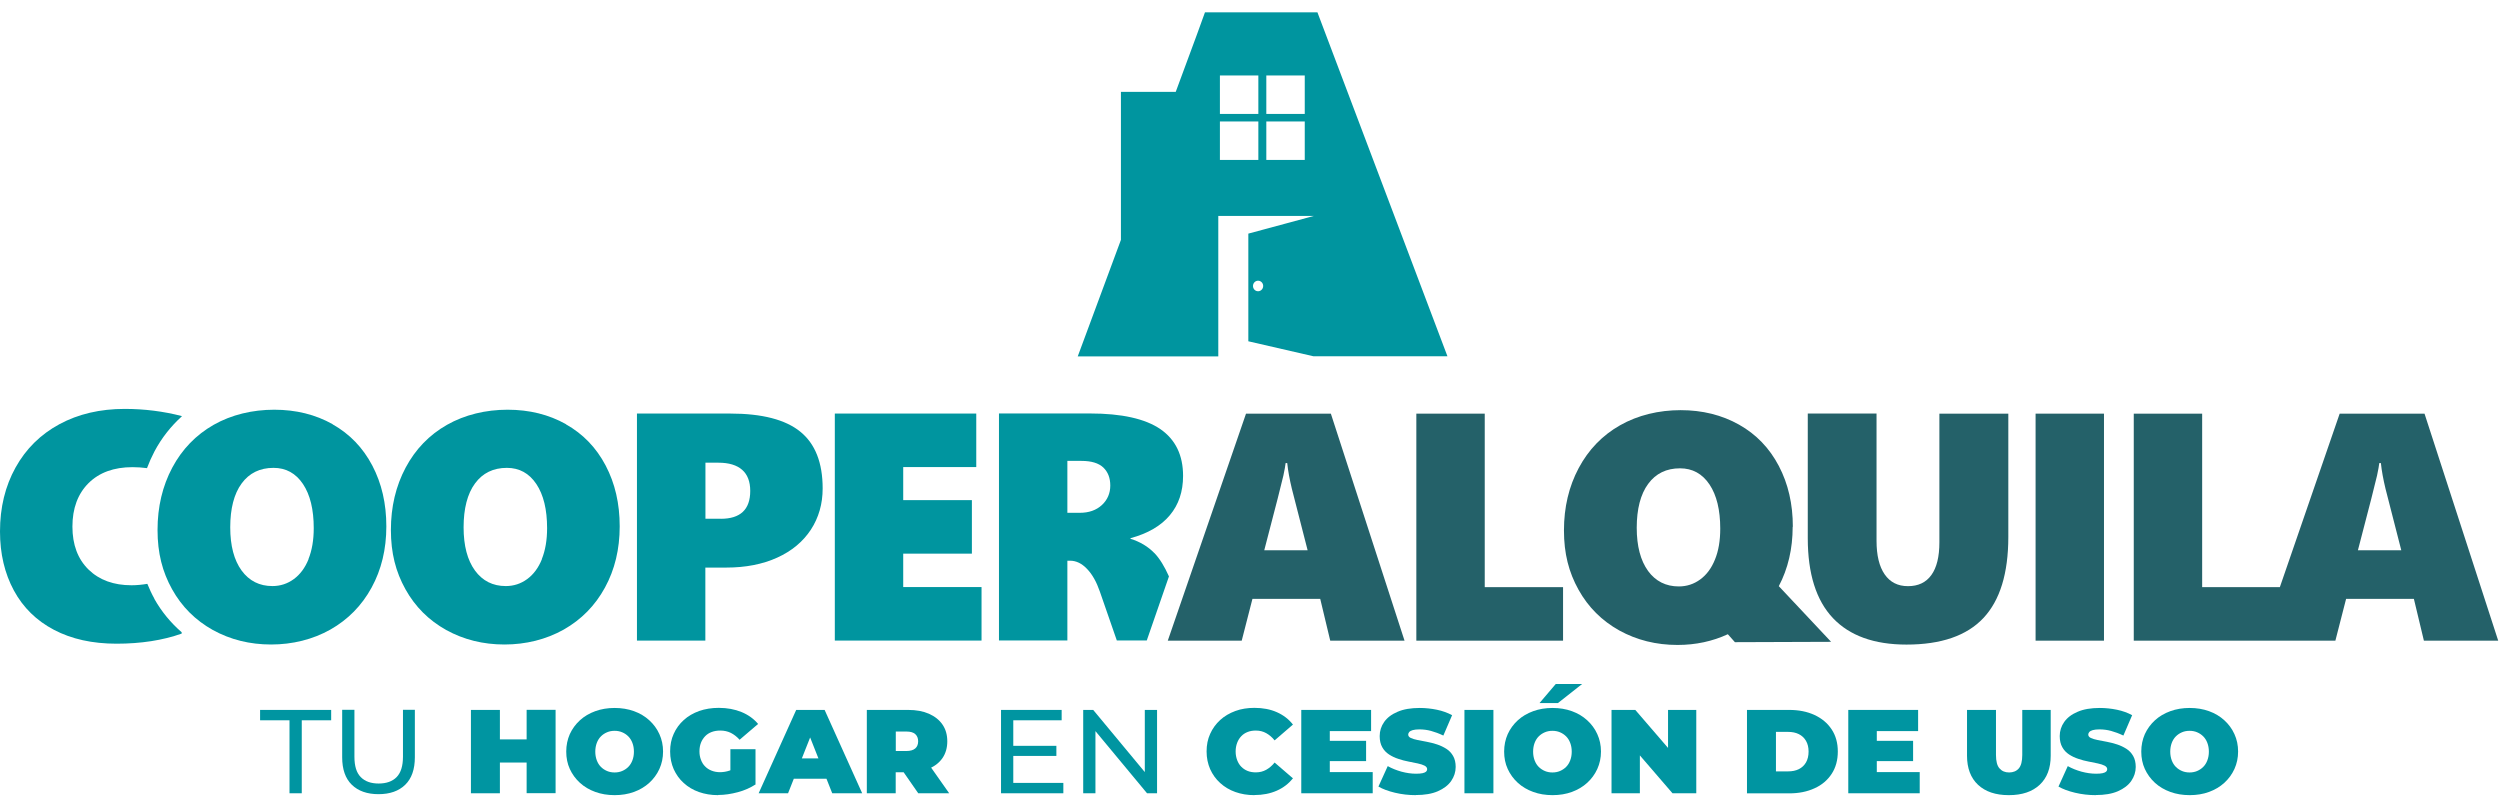
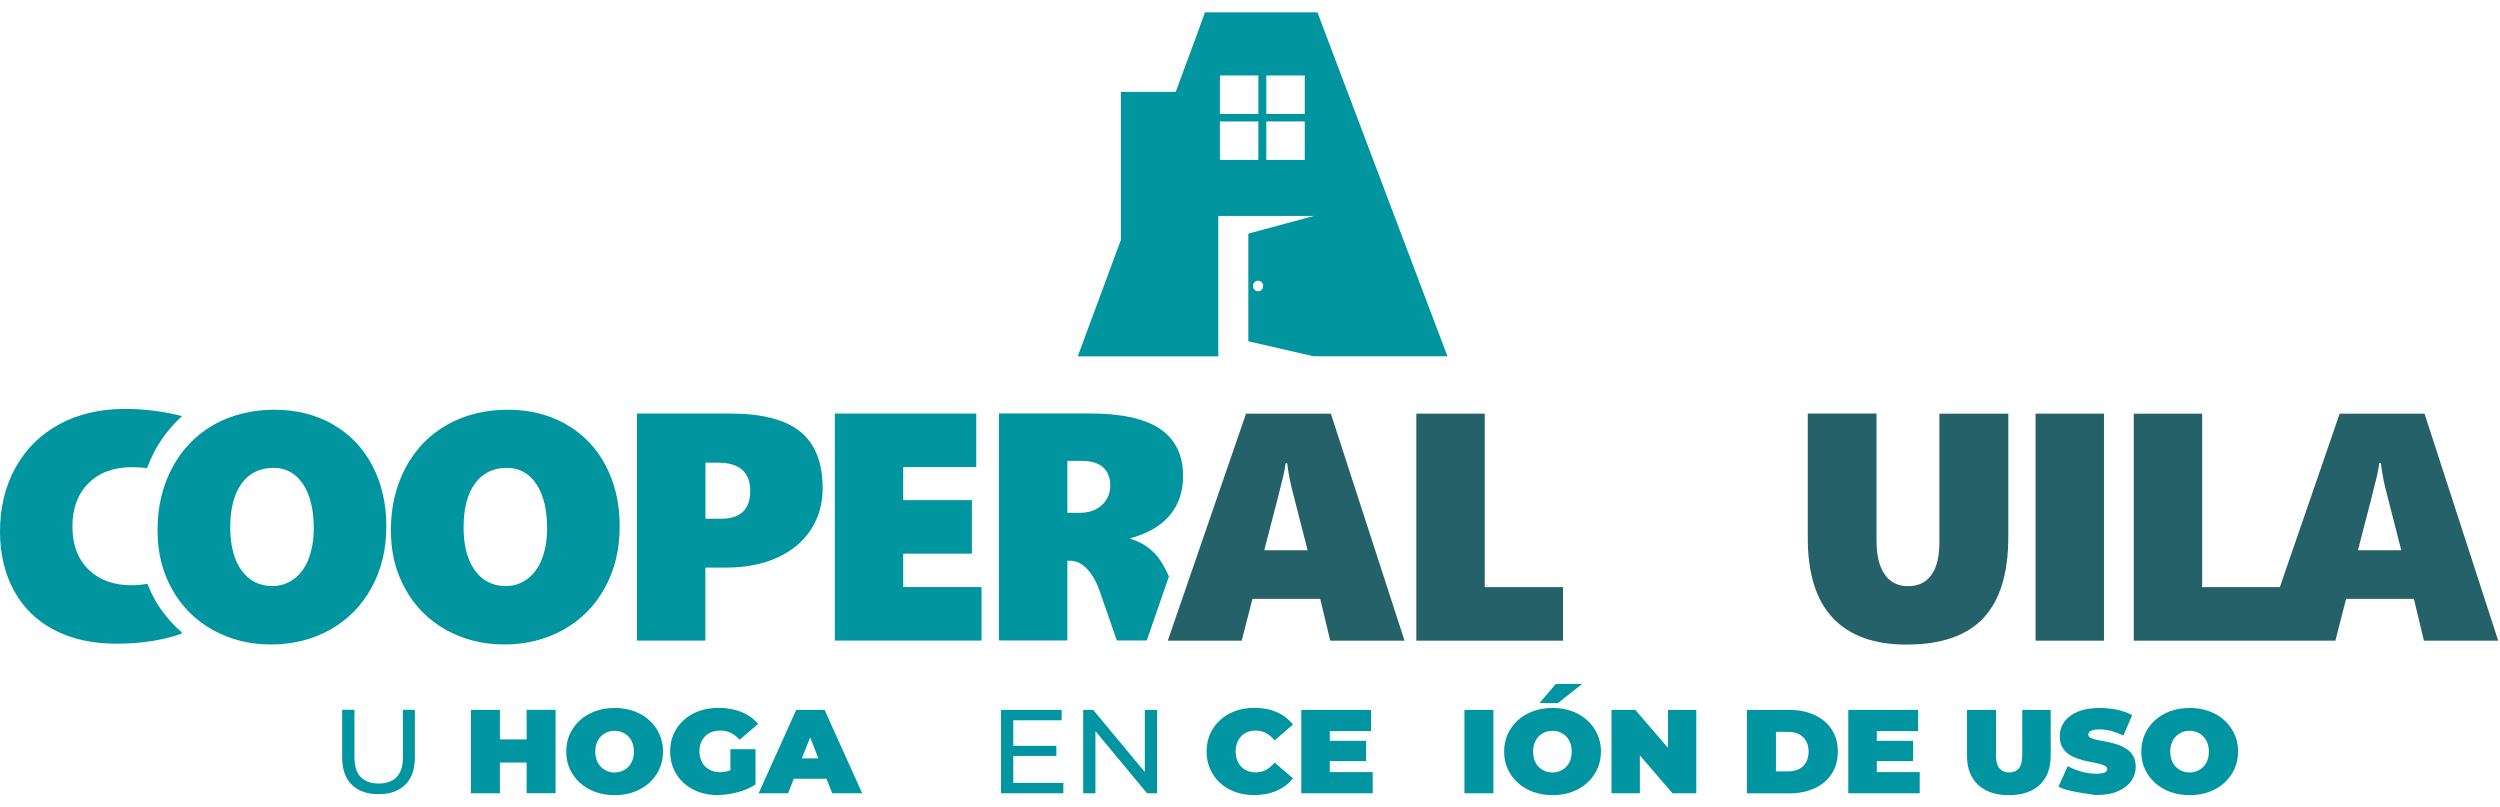
<svg xmlns="http://www.w3.org/2000/svg" width="192" height="62" viewBox="0 0 192 62" fill="none">
  <path d="M11.852 45.971C11.646 45.607 11.474 45.223 11.316 44.839C10.911 44.907 10.506 44.948 10.101 44.948C8.721 44.948 7.622 44.544 6.798 43.741C5.974 42.931 5.562 41.833 5.562 40.441C5.562 39.048 5.974 37.929 6.798 37.106C7.622 36.289 8.748 35.878 10.176 35.878C10.547 35.878 10.918 35.905 11.289 35.953C11.454 35.514 11.646 35.082 11.866 34.663C12.422 33.62 13.129 32.735 13.96 31.98V31.953C12.545 31.589 11.09 31.404 9.579 31.404C7.691 31.404 6.015 31.795 4.566 32.577C3.117 33.359 1.991 34.471 1.195 35.905C0.398 37.339 0 38.979 0 40.818C0 42.526 0.357 44.036 1.064 45.346C1.772 46.657 2.802 47.666 4.147 48.372C5.493 49.079 7.093 49.436 8.954 49.436C10.815 49.436 12.511 49.175 13.953 48.66V48.557C13.115 47.83 12.408 46.979 11.845 45.978L11.852 45.971Z" fill="#00959F" />
  <path d="M25.544 32.577C24.226 31.836 22.729 31.466 21.06 31.466C19.392 31.466 17.778 31.85 16.411 32.625C15.052 33.401 13.987 34.498 13.232 35.912C12.477 37.332 12.099 38.924 12.099 40.701C12.099 42.478 12.47 43.912 13.218 45.257C13.967 46.602 15.011 47.638 16.349 48.386C17.695 49.127 19.186 49.498 20.82 49.498C22.454 49.498 24.02 49.113 25.372 48.352C26.725 47.583 27.782 46.513 28.538 45.127C29.293 43.748 29.671 42.176 29.671 40.427C29.671 38.677 29.314 37.126 28.593 35.754C27.872 34.382 26.855 33.325 25.537 32.584L25.544 32.577ZM23.697 42.945C23.429 43.61 23.051 44.118 22.564 44.475C22.076 44.832 21.527 45.01 20.923 45.01C19.927 45.01 19.137 44.612 18.554 43.816C17.977 43.02 17.682 41.916 17.682 40.495C17.682 39.075 17.97 37.922 18.561 37.126C19.144 36.331 19.961 35.932 21.005 35.932C21.96 35.932 22.715 36.344 23.271 37.175C23.82 37.998 24.095 39.13 24.095 40.564C24.095 41.483 23.958 42.273 23.69 42.938L23.697 42.945Z" fill="#00959F" />
  <path d="M43.466 32.577C42.148 31.836 40.651 31.466 38.982 31.466C37.313 31.466 35.7 31.85 34.333 32.625C32.967 33.401 31.909 34.498 31.154 35.912C30.399 37.332 30.021 38.924 30.021 40.701C30.021 42.478 30.392 43.912 31.14 45.257C31.889 46.602 32.932 47.638 34.272 48.386C35.617 49.127 37.108 49.498 38.742 49.498C40.376 49.498 41.942 49.113 43.294 48.352C44.647 47.583 45.705 46.513 46.46 45.127C47.215 43.748 47.593 42.176 47.593 40.427C47.593 38.677 47.236 37.126 46.515 35.754C45.794 34.382 44.778 33.325 43.459 32.584L43.466 32.577ZM41.619 42.945C41.351 43.61 40.973 44.118 40.486 44.475C39.998 44.832 39.449 45.01 38.845 45.01C37.849 45.01 37.059 44.612 36.476 43.816C35.899 43.02 35.604 41.916 35.604 40.495C35.604 39.075 35.892 37.922 36.483 37.126C37.066 36.331 37.883 35.932 38.927 35.932C39.882 35.932 40.637 36.344 41.193 37.175C41.742 37.998 42.017 39.13 42.017 40.564C42.017 41.483 41.88 42.273 41.612 42.938L41.619 42.945Z" fill="#00959F" />
  <path d="M56.073 31.761H48.918V49.196H54.171V43.59H55.778C57.261 43.59 58.566 43.336 59.685 42.828C60.804 42.321 61.663 41.607 62.274 40.681C62.878 39.754 63.18 38.698 63.18 37.511C63.18 35.541 62.61 34.087 61.47 33.16C60.331 32.227 58.532 31.761 56.073 31.761ZM55.359 39.837H54.178V35.535H55.174C55.977 35.535 56.588 35.72 57 36.084C57.412 36.447 57.618 36.989 57.618 37.703C57.618 39.13 56.863 39.843 55.359 39.843V39.837Z" fill="#00959F" />
  <path d="M69.367 42.52H74.641V38.41H69.367V35.871H74.977V31.761H64.114V49.196H75.382V45.086H69.367V42.52Z" fill="#00959F" />
  <path d="M88.662 42.485C88.175 41.977 87.557 41.607 86.822 41.38V41.333C88.161 40.969 89.171 40.379 89.844 39.569C90.523 38.759 90.86 37.751 90.86 36.55C90.86 34.951 90.276 33.758 89.116 32.955C87.948 32.159 86.149 31.754 83.705 31.754H76.721V49.189H81.974V43.062H82.18C82.654 43.062 83.087 43.274 83.485 43.693C83.89 44.111 84.213 44.694 84.467 45.429L85.772 49.189H88.072L89.775 44.269C89.438 43.508 89.067 42.904 88.662 42.478V42.485ZM84.625 38.787C84.192 39.185 83.629 39.384 82.922 39.384H81.974V35.397H83.059C83.821 35.397 84.378 35.569 84.735 35.905C85.092 36.248 85.27 36.708 85.27 37.291C85.27 37.874 85.057 38.389 84.625 38.787Z" fill="#00959F" />
  <path d="M95.694 31.768L89.686 49.203H95.364L96.188 45.991H101.393L102.162 49.203H107.868L102.21 31.768H95.687H95.694ZM97.095 42.259C97.981 38.876 98.468 36.969 98.564 36.523C98.66 36.077 98.715 35.754 98.736 35.562H98.859C98.921 36.173 99.045 36.825 99.21 37.517L100.425 42.259H97.088H97.095Z" fill="#246169" />
  <path d="M114.028 31.768H108.775V49.203H120.043V45.093H114.028V31.768Z" fill="#246169" />
  <path d="M148.945 41.648C148.945 42.76 148.739 43.597 148.327 44.166C147.915 44.736 147.317 45.017 146.535 45.017C145.752 45.017 145.161 44.715 144.742 44.111C144.324 43.508 144.118 42.65 144.118 41.525V31.761H138.837V41.333C138.837 44.063 139.483 46.108 140.767 47.467C142.051 48.825 143.939 49.504 146.418 49.504C149.075 49.504 151.046 48.825 152.323 47.467C153.6 46.108 154.239 44.029 154.239 41.236V31.768H148.945V41.655V41.648Z" fill="#246169" />
  <path d="M161.586 31.768H156.333V49.203H161.586V31.768Z" fill="#246169" />
  <path d="M186.21 31.768H179.687L175.093 45.093H169.126V31.768H163.873V49.203H179.357L180.181 45.991H185.386L186.155 49.203H191.862L186.203 31.768H186.21ZM181.088 42.259C181.974 38.876 182.461 36.969 182.557 36.523C182.653 36.077 182.708 35.754 182.729 35.562H182.852C182.914 36.173 183.038 36.825 183.203 37.517L184.418 42.259H181.081H181.088Z" fill="#246169" />
-   <path d="M137.69 40.454C137.69 38.711 137.333 37.154 136.612 35.782C135.891 34.409 134.875 33.353 133.557 32.612C132.238 31.871 130.741 31.5 129.073 31.5C127.404 31.5 125.79 31.884 124.424 32.66C123.058 33.435 122 34.533 121.245 35.946C120.489 37.367 120.112 38.958 120.112 40.736C120.112 42.513 120.483 43.947 121.231 45.291C121.979 46.636 123.023 47.672 124.362 48.42C125.708 49.161 127.198 49.532 128.832 49.532C130.24 49.532 131.524 49.251 132.698 48.708L133.241 49.319L140.629 49.292L136.612 45.017C137.32 43.672 137.677 42.149 137.677 40.461L137.69 40.454ZM126.573 43.851C125.996 43.055 125.701 41.95 125.701 40.53C125.701 39.109 125.99 37.957 126.58 37.161C127.164 36.365 127.981 35.967 129.025 35.967C129.979 35.967 130.734 36.379 131.291 37.209C131.84 38.032 132.115 39.164 132.115 40.598C132.115 41.511 131.984 42.307 131.71 42.972C131.442 43.638 131.064 44.146 130.577 44.502C130.089 44.859 129.54 45.038 128.935 45.038C127.94 45.038 127.15 44.64 126.566 43.844L126.573 43.851Z" fill="#246169" />
  <path d="M101.173 0.946C101.173 0.946 92.501 0.946 92.542 0.946C92.556 0.946 91.608 3.519 90.297 7.053H86.087V18.422C84.268 23.335 82.771 27.369 82.771 27.369H93.552C93.552 27.369 93.558 27.369 93.565 27.369V16.584H100.906L95.872 17.942V26.21L100.878 27.363H111.164L101.173 0.933V0.946ZM96.641 12.281H93.689V9.331H96.641V12.281ZM96.641 8.748H93.689V5.797H96.641V8.748ZM100.205 12.281H97.253V9.331H100.205V12.281ZM100.205 8.748H97.253V5.797H100.205V8.748ZM96.621 22.368C96.401 22.368 96.23 22.189 96.23 21.963C96.23 21.736 96.408 21.558 96.621 21.558C96.834 21.558 97.012 21.736 97.012 21.963C97.012 22.189 96.834 22.368 96.621 22.368Z" fill="#00959F" />
-   <path d="M22.234 60.923V55.318H19.975V54.522H25.434V55.318H23.175V60.923H22.234Z" fill="#0095A1" />
  <path d="M29.067 60.992C28.201 60.992 27.515 60.752 27.02 60.271C26.526 59.791 26.279 59.084 26.279 58.158V54.515H27.22V58.117C27.22 58.831 27.377 59.352 27.707 59.681C28.03 60.011 28.49 60.175 29.08 60.175C29.671 60.175 30.138 60.011 30.461 59.681C30.783 59.352 30.948 58.831 30.948 58.117V54.515H31.861V58.158C31.861 59.084 31.614 59.791 31.12 60.271C30.625 60.752 29.946 60.992 29.067 60.992Z" fill="#0095A1" />
  <path d="M38.392 60.923H36.167V54.522H38.392V60.923ZM40.596 58.563H38.24V56.786H40.596V58.563ZM40.445 54.515H42.669V60.916H40.445V54.515Z" fill="#0095A1" />
  <path d="M47.208 61.067C46.666 61.067 46.172 60.985 45.718 60.82C45.265 60.656 44.867 60.422 44.537 60.12C44.208 59.819 43.947 59.462 43.761 59.057C43.576 58.652 43.487 58.206 43.487 57.719C43.487 57.232 43.583 56.786 43.761 56.381C43.947 55.976 44.208 55.619 44.537 55.318C44.867 55.016 45.265 54.782 45.718 54.618C46.172 54.453 46.666 54.371 47.202 54.371C47.737 54.371 48.238 54.453 48.692 54.618C49.145 54.782 49.536 55.016 49.866 55.318C50.195 55.619 50.456 55.969 50.642 56.381C50.827 56.786 50.923 57.232 50.923 57.719C50.923 58.206 50.827 58.645 50.642 59.057C50.456 59.462 50.195 59.819 49.866 60.12C49.536 60.422 49.138 60.656 48.692 60.82C48.238 60.985 47.744 61.067 47.208 61.067ZM47.202 59.325C47.407 59.325 47.6 59.29 47.778 59.215C47.957 59.139 48.115 59.036 48.252 58.899C48.389 58.762 48.492 58.597 48.568 58.398C48.644 58.199 48.685 57.98 48.685 57.726C48.685 57.472 48.644 57.252 48.568 57.053C48.492 56.855 48.389 56.69 48.252 56.553C48.115 56.415 47.957 56.312 47.778 56.237C47.6 56.161 47.407 56.127 47.202 56.127C46.995 56.127 46.803 56.161 46.625 56.237C46.446 56.312 46.288 56.415 46.151 56.553C46.014 56.69 45.911 56.855 45.835 57.053C45.76 57.252 45.718 57.479 45.718 57.726C45.718 57.973 45.76 58.199 45.835 58.398C45.911 58.597 46.014 58.762 46.151 58.899C46.288 59.036 46.446 59.139 46.625 59.215C46.803 59.29 46.995 59.325 47.202 59.325Z" fill="#0095A1" />
  <path d="M55.153 61.067C54.617 61.067 54.13 60.985 53.677 60.827C53.23 60.669 52.839 60.436 52.509 60.134C52.18 59.839 51.926 59.482 51.74 59.071C51.562 58.659 51.466 58.213 51.466 57.712C51.466 57.211 51.555 56.765 51.74 56.361C51.919 55.956 52.18 55.599 52.516 55.297C52.846 54.995 53.244 54.769 53.697 54.604C54.151 54.446 54.652 54.364 55.201 54.364C55.853 54.364 56.437 54.474 56.952 54.686C57.467 54.899 57.886 55.201 58.222 55.599L56.801 56.813C56.595 56.58 56.368 56.408 56.128 56.285C55.888 56.168 55.62 56.107 55.325 56.107C55.078 56.107 54.858 56.141 54.659 56.216C54.46 56.292 54.295 56.395 54.157 56.539C54.02 56.683 53.91 56.848 53.835 57.04C53.759 57.232 53.718 57.458 53.718 57.705C53.718 57.952 53.759 58.158 53.835 58.357C53.91 58.556 54.013 58.728 54.157 58.865C54.295 59.009 54.46 59.112 54.652 59.187C54.844 59.263 55.057 59.304 55.297 59.304C55.538 59.304 55.792 59.263 56.032 59.181C56.272 59.098 56.526 58.954 56.794 58.755L58.037 60.237C57.639 60.498 57.179 60.704 56.664 60.841C56.149 60.978 55.648 61.054 55.167 61.054L55.153 61.067ZM56.094 59.976V57.541H58.023V60.251L56.094 59.976Z" fill="#0095A1" />
  <path d="M58.264 60.923L61.148 54.522H63.331L66.215 60.923H63.915L61.786 55.544H62.651L60.523 60.923H58.264ZM59.98 59.805L60.543 58.247H63.578L64.142 59.805H59.974H59.98Z" fill="#0095A1" />
-   <path d="M66.572 60.923V54.522H69.745C70.363 54.522 70.891 54.618 71.345 54.817C71.791 55.016 72.141 55.29 72.388 55.654C72.636 56.017 72.752 56.443 72.752 56.937C72.752 57.431 72.629 57.856 72.388 58.213C72.141 58.57 71.798 58.844 71.345 59.029C70.891 59.215 70.363 59.311 69.745 59.311H67.802L68.79 58.426V60.923H66.566H66.572ZM68.797 58.659L67.808 57.678H69.607C69.916 57.678 70.143 57.609 70.294 57.479C70.445 57.342 70.514 57.163 70.514 56.93C70.514 56.697 70.438 56.511 70.294 56.381C70.143 56.244 69.916 56.182 69.607 56.182H67.808L68.797 55.201V58.659ZM70.521 60.923L68.9 58.59H71.255L72.897 60.923H70.521Z" fill="#0095A1" />
  <path d="M77.82 60.127H81.665V60.923H76.879V54.522H81.535V55.318H77.82V60.127ZM77.738 57.28H81.13V58.055H77.738V57.28Z" fill="#0095A1" />
  <path d="M83.19 60.923V54.522H83.959L88.326 59.784H87.921V54.522H88.862V60.923H88.093L83.725 55.661H84.13V60.923H83.19Z" fill="#0095A1" />
  <path d="M96.339 61.067C95.811 61.067 95.323 60.985 94.877 60.827C94.43 60.669 94.039 60.436 93.709 60.134C93.38 59.839 93.126 59.482 92.94 59.071C92.762 58.659 92.666 58.213 92.666 57.712C92.666 57.211 92.755 56.765 92.94 56.361C93.119 55.956 93.38 55.599 93.709 55.297C94.039 54.995 94.43 54.769 94.877 54.604C95.323 54.439 95.817 54.364 96.339 54.364C96.985 54.364 97.562 54.474 98.056 54.693C98.557 54.913 98.969 55.228 99.299 55.647L97.891 56.861C97.699 56.621 97.479 56.436 97.246 56.306C97.012 56.175 96.745 56.107 96.449 56.107C96.216 56.107 96.003 56.141 95.817 56.216C95.625 56.292 95.467 56.395 95.33 56.539C95.193 56.683 95.09 56.848 95.014 57.047C94.939 57.246 94.897 57.465 94.897 57.712C94.897 57.959 94.939 58.179 95.014 58.378C95.09 58.577 95.193 58.748 95.33 58.885C95.467 59.023 95.625 59.133 95.817 59.208C96.003 59.283 96.216 59.318 96.449 59.318C96.745 59.318 97.012 59.249 97.246 59.119C97.479 58.988 97.699 58.803 97.891 58.563L99.299 59.777C98.969 60.182 98.557 60.505 98.056 60.724C97.555 60.944 96.985 61.06 96.339 61.06V61.067Z" fill="#0095A1" />
  <path d="M102.128 59.297H105.424V60.923H99.938V54.522H105.3V56.148H102.128V59.297ZM101.977 56.896H104.916V58.453H101.977V56.896Z" fill="#0095A1" />
-   <path d="M108.741 61.067C108.184 61.067 107.656 61.006 107.134 60.882C106.619 60.759 106.193 60.601 105.863 60.409L106.578 58.837C106.893 59.016 107.244 59.153 107.628 59.263C108.013 59.366 108.39 59.421 108.754 59.421C108.967 59.421 109.132 59.407 109.256 59.38C109.379 59.352 109.468 59.311 109.523 59.263C109.578 59.208 109.606 59.146 109.606 59.078C109.606 58.961 109.537 58.872 109.407 58.803C109.276 58.734 109.104 58.68 108.885 58.632C108.665 58.584 108.432 58.535 108.171 58.487C107.917 58.44 107.656 58.371 107.395 58.282C107.134 58.199 106.893 58.083 106.681 57.945C106.461 57.801 106.289 57.623 106.159 57.39C106.028 57.163 105.96 56.875 105.96 56.532C105.96 56.134 106.076 55.77 106.303 55.448C106.529 55.125 106.873 54.858 107.333 54.666C107.786 54.467 108.356 54.371 109.036 54.371C109.482 54.371 109.922 54.419 110.354 54.508C110.787 54.597 111.178 54.741 111.522 54.926L110.849 56.491C110.519 56.333 110.203 56.216 109.901 56.134C109.599 56.052 109.297 56.017 109.008 56.017C108.795 56.017 108.624 56.038 108.5 56.072C108.377 56.107 108.287 56.155 108.232 56.216C108.177 56.278 108.15 56.347 108.15 56.415C108.15 56.525 108.219 56.614 108.349 56.676C108.48 56.738 108.658 56.793 108.871 56.834C109.091 56.875 109.324 56.923 109.585 56.971C109.846 57.019 110.107 57.088 110.361 57.17C110.615 57.252 110.855 57.369 111.075 57.506C111.295 57.644 111.467 57.829 111.597 58.055C111.728 58.282 111.796 58.563 111.796 58.899C111.796 59.29 111.679 59.647 111.453 59.976C111.226 60.306 110.883 60.566 110.43 60.766C109.977 60.964 109.407 61.06 108.727 61.06L108.741 61.067Z" fill="#0095A1" />
  <path d="M112.469 60.923V54.522H114.694V60.923H112.469Z" fill="#0095A1" />
  <path d="M119.24 61.067C118.697 61.067 118.203 60.985 117.75 60.82C117.296 60.656 116.898 60.422 116.569 60.12C116.239 59.819 115.978 59.462 115.793 59.057C115.607 58.652 115.518 58.206 115.518 57.719C115.518 57.232 115.614 56.786 115.793 56.381C115.978 55.976 116.239 55.619 116.569 55.318C116.898 55.016 117.296 54.782 117.75 54.618C118.203 54.453 118.697 54.371 119.233 54.371C119.768 54.371 120.27 54.453 120.723 54.618C121.176 54.782 121.567 55.016 121.897 55.318C122.227 55.619 122.488 55.969 122.673 56.381C122.858 56.786 122.955 57.232 122.955 57.719C122.955 58.206 122.858 58.645 122.673 59.057C122.488 59.462 122.227 59.819 121.897 60.12C121.567 60.422 121.169 60.656 120.723 60.82C120.27 60.985 119.775 61.067 119.24 61.067ZM119.226 59.325C119.432 59.325 119.624 59.29 119.803 59.215C119.981 59.139 120.139 59.036 120.277 58.899C120.414 58.762 120.517 58.597 120.592 58.398C120.668 58.199 120.709 57.98 120.709 57.726C120.709 57.472 120.668 57.252 120.592 57.053C120.517 56.855 120.414 56.69 120.277 56.553C120.139 56.415 119.981 56.312 119.803 56.237C119.624 56.161 119.432 56.127 119.226 56.127C119.02 56.127 118.828 56.161 118.649 56.237C118.471 56.312 118.313 56.415 118.175 56.553C118.038 56.69 117.935 56.855 117.859 57.053C117.784 57.252 117.743 57.479 117.743 57.726C117.743 57.973 117.784 58.199 117.859 58.398C117.935 58.597 118.038 58.762 118.175 58.899C118.313 59.036 118.471 59.139 118.649 59.215C118.828 59.29 119.02 59.325 119.226 59.325ZM118.237 53.993L119.48 52.532H121.506L119.652 53.993H118.237Z" fill="#0095A1" />
  <path d="M123.765 60.923V54.522H125.591L128.949 58.419H128.105V54.522H130.274V60.923H128.448L125.09 57.026H125.942V60.923H123.765Z" fill="#0095A1" />
  <path d="M134.168 54.522H137.416C138.15 54.522 138.796 54.652 139.359 54.913C139.915 55.173 140.355 55.537 140.671 56.017C140.986 56.491 141.144 57.06 141.144 57.719C141.144 58.378 140.986 58.954 140.671 59.434C140.355 59.915 139.922 60.285 139.359 60.539C138.796 60.8 138.15 60.93 137.416 60.93H134.168V54.522ZM136.393 59.242H137.326C137.642 59.242 137.917 59.187 138.15 59.071C138.384 58.954 138.569 58.782 138.7 58.556C138.83 58.33 138.899 58.048 138.899 57.719C138.899 57.39 138.83 57.122 138.7 56.896C138.569 56.669 138.384 56.498 138.15 56.381C137.917 56.264 137.635 56.209 137.326 56.209H136.393V59.249V59.242Z" fill="#0095A1" />
  <path d="M144.138 59.297H147.434V60.923H141.948V54.522H147.311V56.148H144.138V59.297ZM143.987 56.896H146.926V58.453H143.987V56.896Z" fill="#0095A1" />
  <path d="M154.273 61.067C153.264 61.067 152.474 60.8 151.911 60.271C151.348 59.743 151.067 58.995 151.067 58.041V54.522H153.291V57.98C153.291 58.467 153.381 58.817 153.566 59.016C153.745 59.222 153.992 59.325 154.301 59.325C154.61 59.325 154.864 59.222 155.042 59.016C155.221 58.81 155.31 58.467 155.31 57.98V54.522H157.494V58.041C157.494 59.002 157.212 59.743 156.649 60.271C156.086 60.8 155.297 61.067 154.28 61.067H154.273Z" fill="#0095A1" />
-   <path d="M160.968 61.067C160.412 61.067 159.883 61.006 159.362 60.882C158.847 60.759 158.421 60.601 158.091 60.409L158.805 58.837C159.121 59.016 159.471 59.153 159.856 59.263C160.241 59.366 160.618 59.421 160.982 59.421C161.195 59.421 161.36 59.407 161.483 59.38C161.607 59.352 161.696 59.311 161.751 59.263C161.806 59.208 161.834 59.146 161.834 59.078C161.834 58.961 161.765 58.872 161.634 58.803C161.504 58.734 161.332 58.68 161.113 58.632C160.893 58.584 160.659 58.535 160.398 58.487C160.144 58.44 159.883 58.371 159.623 58.282C159.362 58.199 159.121 58.083 158.908 57.945C158.689 57.801 158.517 57.623 158.387 57.39C158.256 57.163 158.187 56.875 158.187 56.532C158.187 56.134 158.304 55.77 158.531 55.448C158.757 55.125 159.101 54.858 159.561 54.666C160.014 54.467 160.584 54.371 161.264 54.371C161.71 54.371 162.149 54.419 162.582 54.508C163.015 54.597 163.406 54.741 163.749 54.926L163.076 56.491C162.747 56.333 162.431 56.216 162.129 56.134C161.827 56.052 161.525 56.017 161.236 56.017C161.023 56.017 160.852 56.038 160.728 56.072C160.604 56.107 160.515 56.155 160.46 56.216C160.405 56.278 160.378 56.347 160.378 56.415C160.378 56.525 160.447 56.614 160.577 56.676C160.707 56.738 160.886 56.793 161.099 56.834C161.319 56.875 161.552 56.923 161.813 56.971C162.074 57.019 162.335 57.088 162.589 57.17C162.843 57.252 163.083 57.369 163.303 57.506C163.523 57.644 163.695 57.829 163.825 58.055C163.955 58.282 164.024 58.563 164.024 58.899C164.024 59.29 163.907 59.647 163.681 59.976C163.454 60.306 163.111 60.566 162.658 60.766C162.204 60.964 161.634 61.06 160.955 61.06L160.968 61.067Z" fill="#0095A1" />
+   <path d="M160.968 61.067C158.847 60.759 158.421 60.601 158.091 60.409L158.805 58.837C159.121 59.016 159.471 59.153 159.856 59.263C160.241 59.366 160.618 59.421 160.982 59.421C161.195 59.421 161.36 59.407 161.483 59.38C161.607 59.352 161.696 59.311 161.751 59.263C161.806 59.208 161.834 59.146 161.834 59.078C161.834 58.961 161.765 58.872 161.634 58.803C161.504 58.734 161.332 58.68 161.113 58.632C160.893 58.584 160.659 58.535 160.398 58.487C160.144 58.44 159.883 58.371 159.623 58.282C159.362 58.199 159.121 58.083 158.908 57.945C158.689 57.801 158.517 57.623 158.387 57.39C158.256 57.163 158.187 56.875 158.187 56.532C158.187 56.134 158.304 55.77 158.531 55.448C158.757 55.125 159.101 54.858 159.561 54.666C160.014 54.467 160.584 54.371 161.264 54.371C161.71 54.371 162.149 54.419 162.582 54.508C163.015 54.597 163.406 54.741 163.749 54.926L163.076 56.491C162.747 56.333 162.431 56.216 162.129 56.134C161.827 56.052 161.525 56.017 161.236 56.017C161.023 56.017 160.852 56.038 160.728 56.072C160.604 56.107 160.515 56.155 160.46 56.216C160.405 56.278 160.378 56.347 160.378 56.415C160.378 56.525 160.447 56.614 160.577 56.676C160.707 56.738 160.886 56.793 161.099 56.834C161.319 56.875 161.552 56.923 161.813 56.971C162.074 57.019 162.335 57.088 162.589 57.17C162.843 57.252 163.083 57.369 163.303 57.506C163.523 57.644 163.695 57.829 163.825 58.055C163.955 58.282 164.024 58.563 164.024 58.899C164.024 59.29 163.907 59.647 163.681 59.976C163.454 60.306 163.111 60.566 162.658 60.766C162.204 60.964 161.634 61.06 160.955 61.06L160.968 61.067Z" fill="#0095A1" />
  <path d="M168.172 61.067C167.629 61.067 167.135 60.985 166.681 60.82C166.228 60.656 165.83 60.422 165.5 60.12C165.171 59.819 164.91 59.462 164.724 59.057C164.539 58.652 164.45 58.206 164.45 57.719C164.45 57.232 164.546 56.786 164.724 56.381C164.91 55.976 165.171 55.619 165.5 55.318C165.83 55.016 166.228 54.782 166.681 54.618C167.135 54.453 167.629 54.371 168.165 54.371C168.7 54.371 169.202 54.453 169.655 54.618C170.108 54.782 170.499 55.016 170.829 55.318C171.159 55.619 171.419 55.969 171.605 56.381C171.79 56.786 171.886 57.232 171.886 57.719C171.886 58.206 171.79 58.645 171.605 59.057C171.419 59.462 171.159 59.819 170.829 60.12C170.499 60.422 170.101 60.656 169.655 60.82C169.202 60.985 168.707 61.067 168.172 61.067ZM168.158 59.325C168.364 59.325 168.556 59.29 168.735 59.215C168.913 59.139 169.071 59.036 169.208 58.899C169.346 58.762 169.449 58.597 169.524 58.398C169.6 58.199 169.641 57.98 169.641 57.726C169.641 57.472 169.6 57.252 169.524 57.053C169.449 56.855 169.346 56.69 169.208 56.553C169.071 56.415 168.913 56.312 168.735 56.237C168.556 56.161 168.364 56.127 168.158 56.127C167.952 56.127 167.76 56.161 167.581 56.237C167.402 56.312 167.245 56.415 167.107 56.553C166.97 56.69 166.867 56.855 166.791 57.053C166.716 57.252 166.675 57.479 166.675 57.726C166.675 57.973 166.716 58.199 166.791 58.398C166.867 58.597 166.97 58.762 167.107 58.899C167.245 59.036 167.402 59.139 167.581 59.215C167.76 59.29 167.952 59.325 168.158 59.325Z" fill="#0095A1" />
</svg>